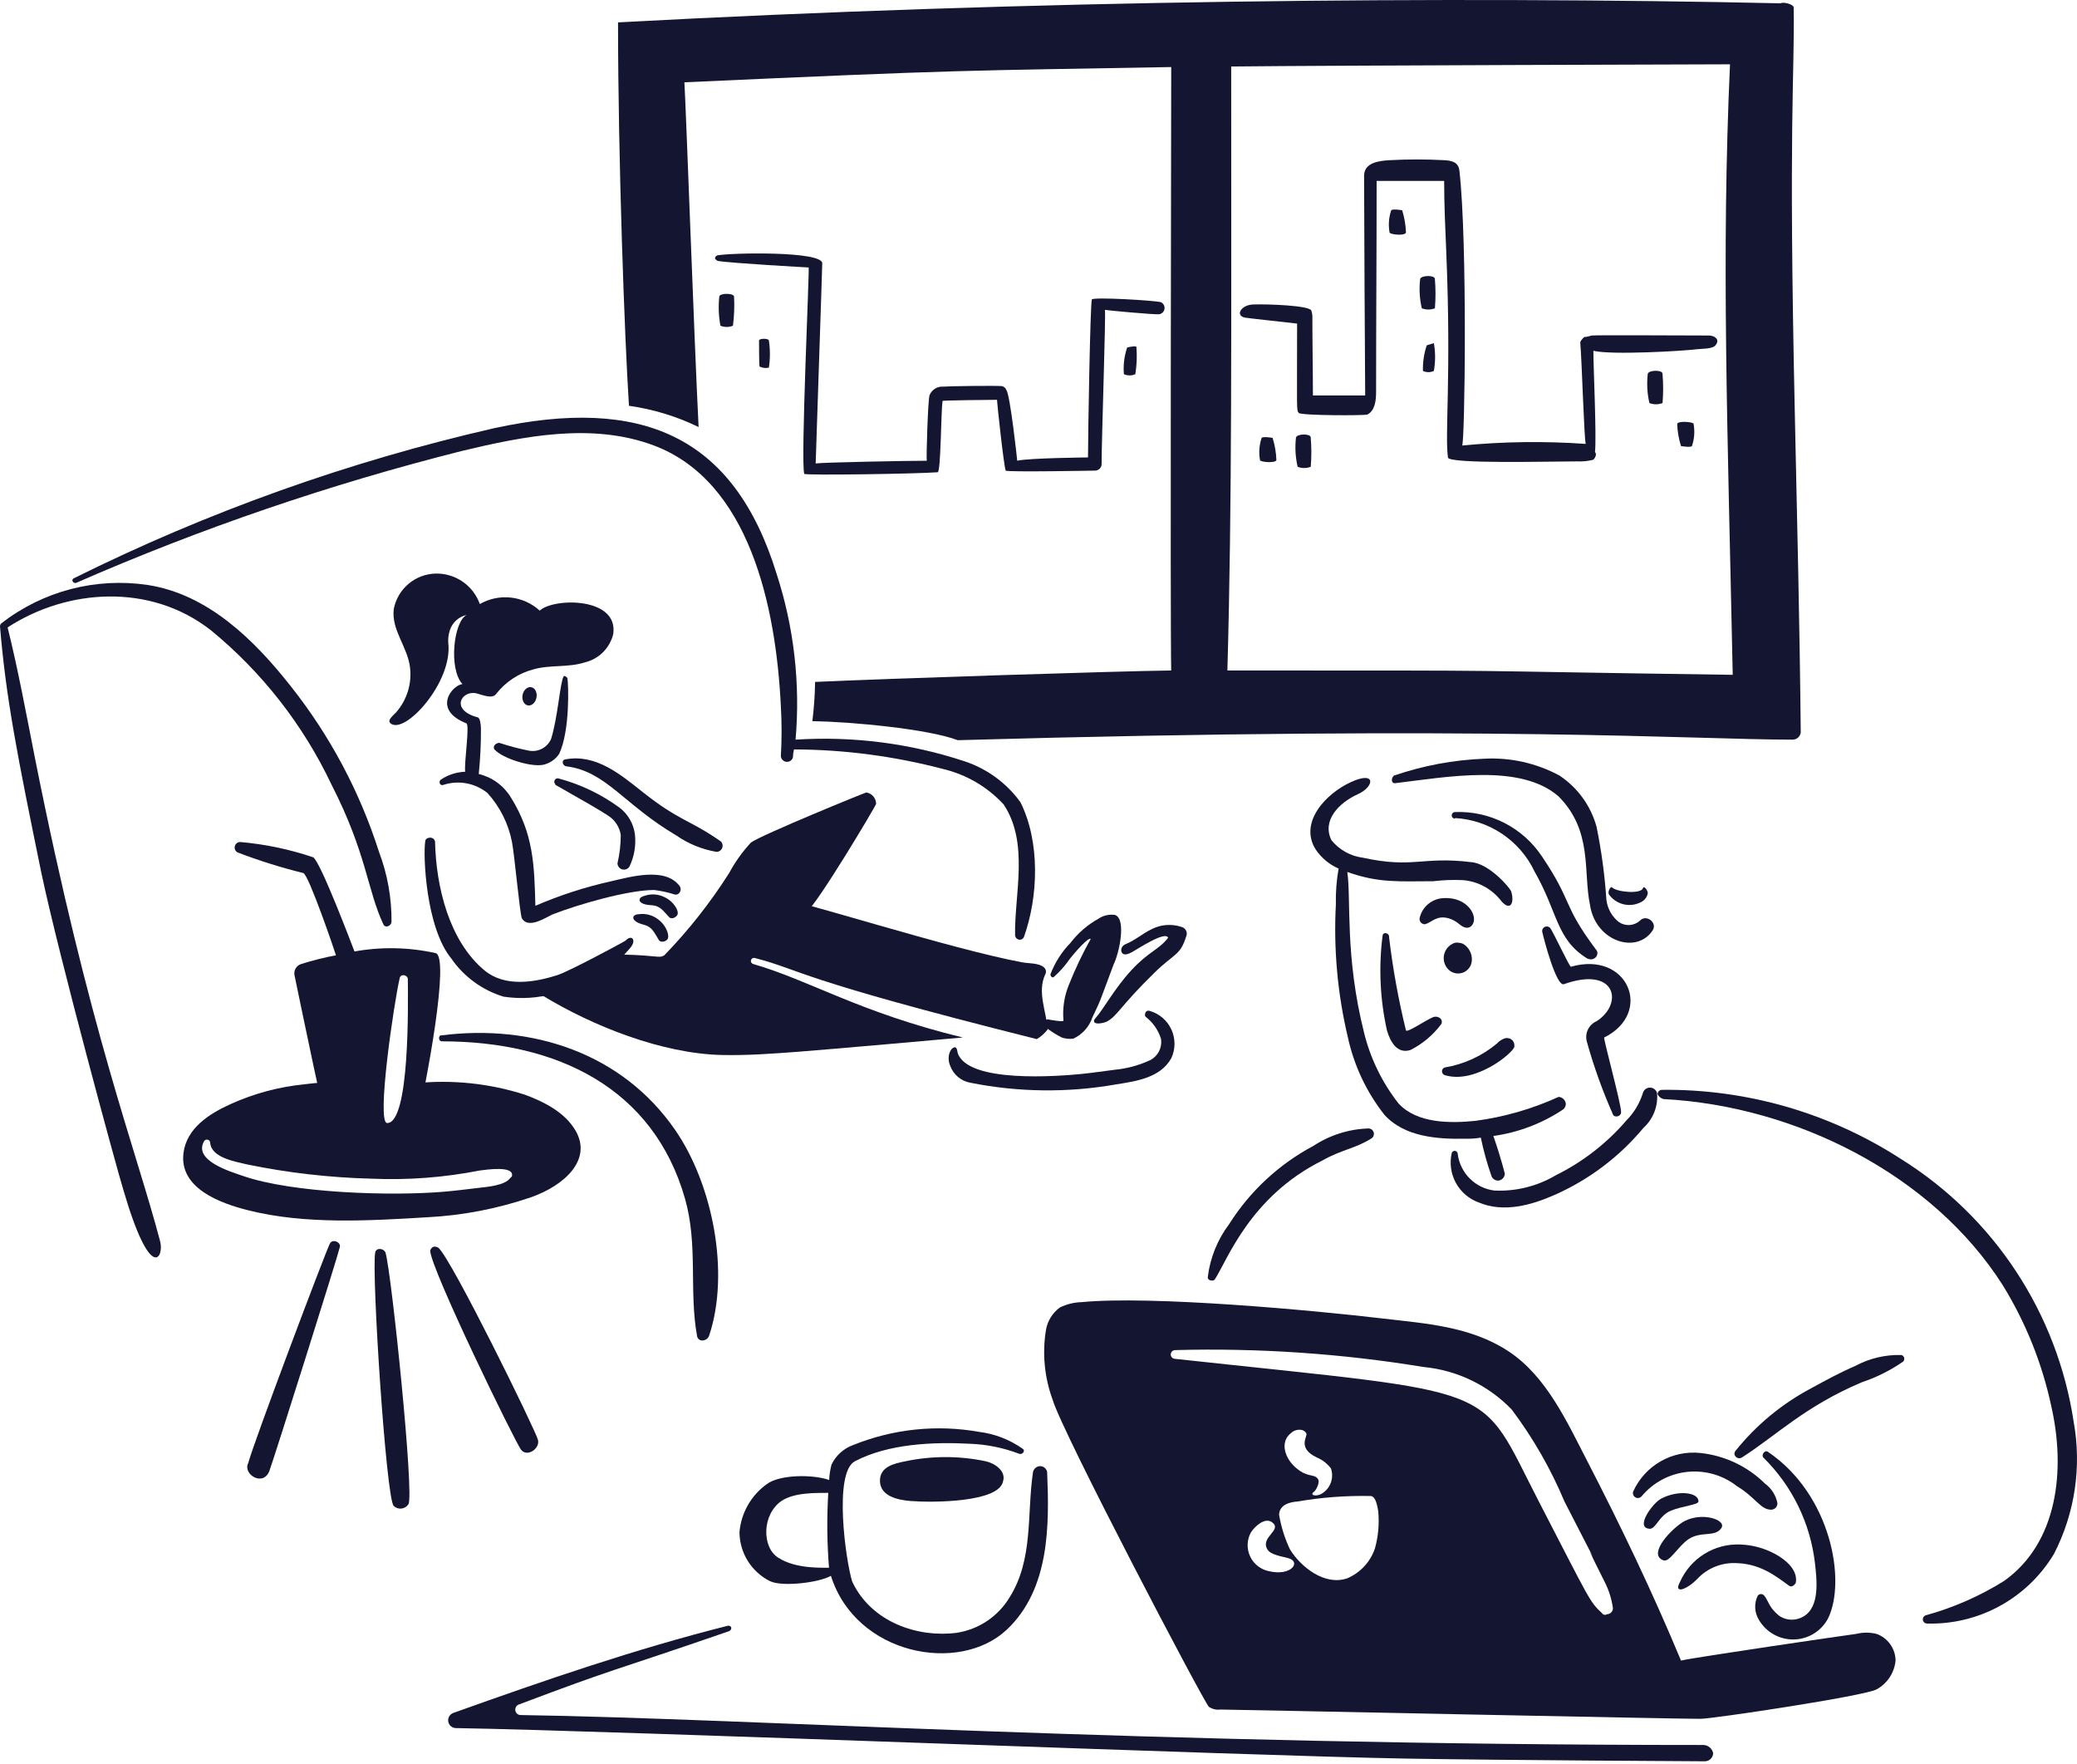
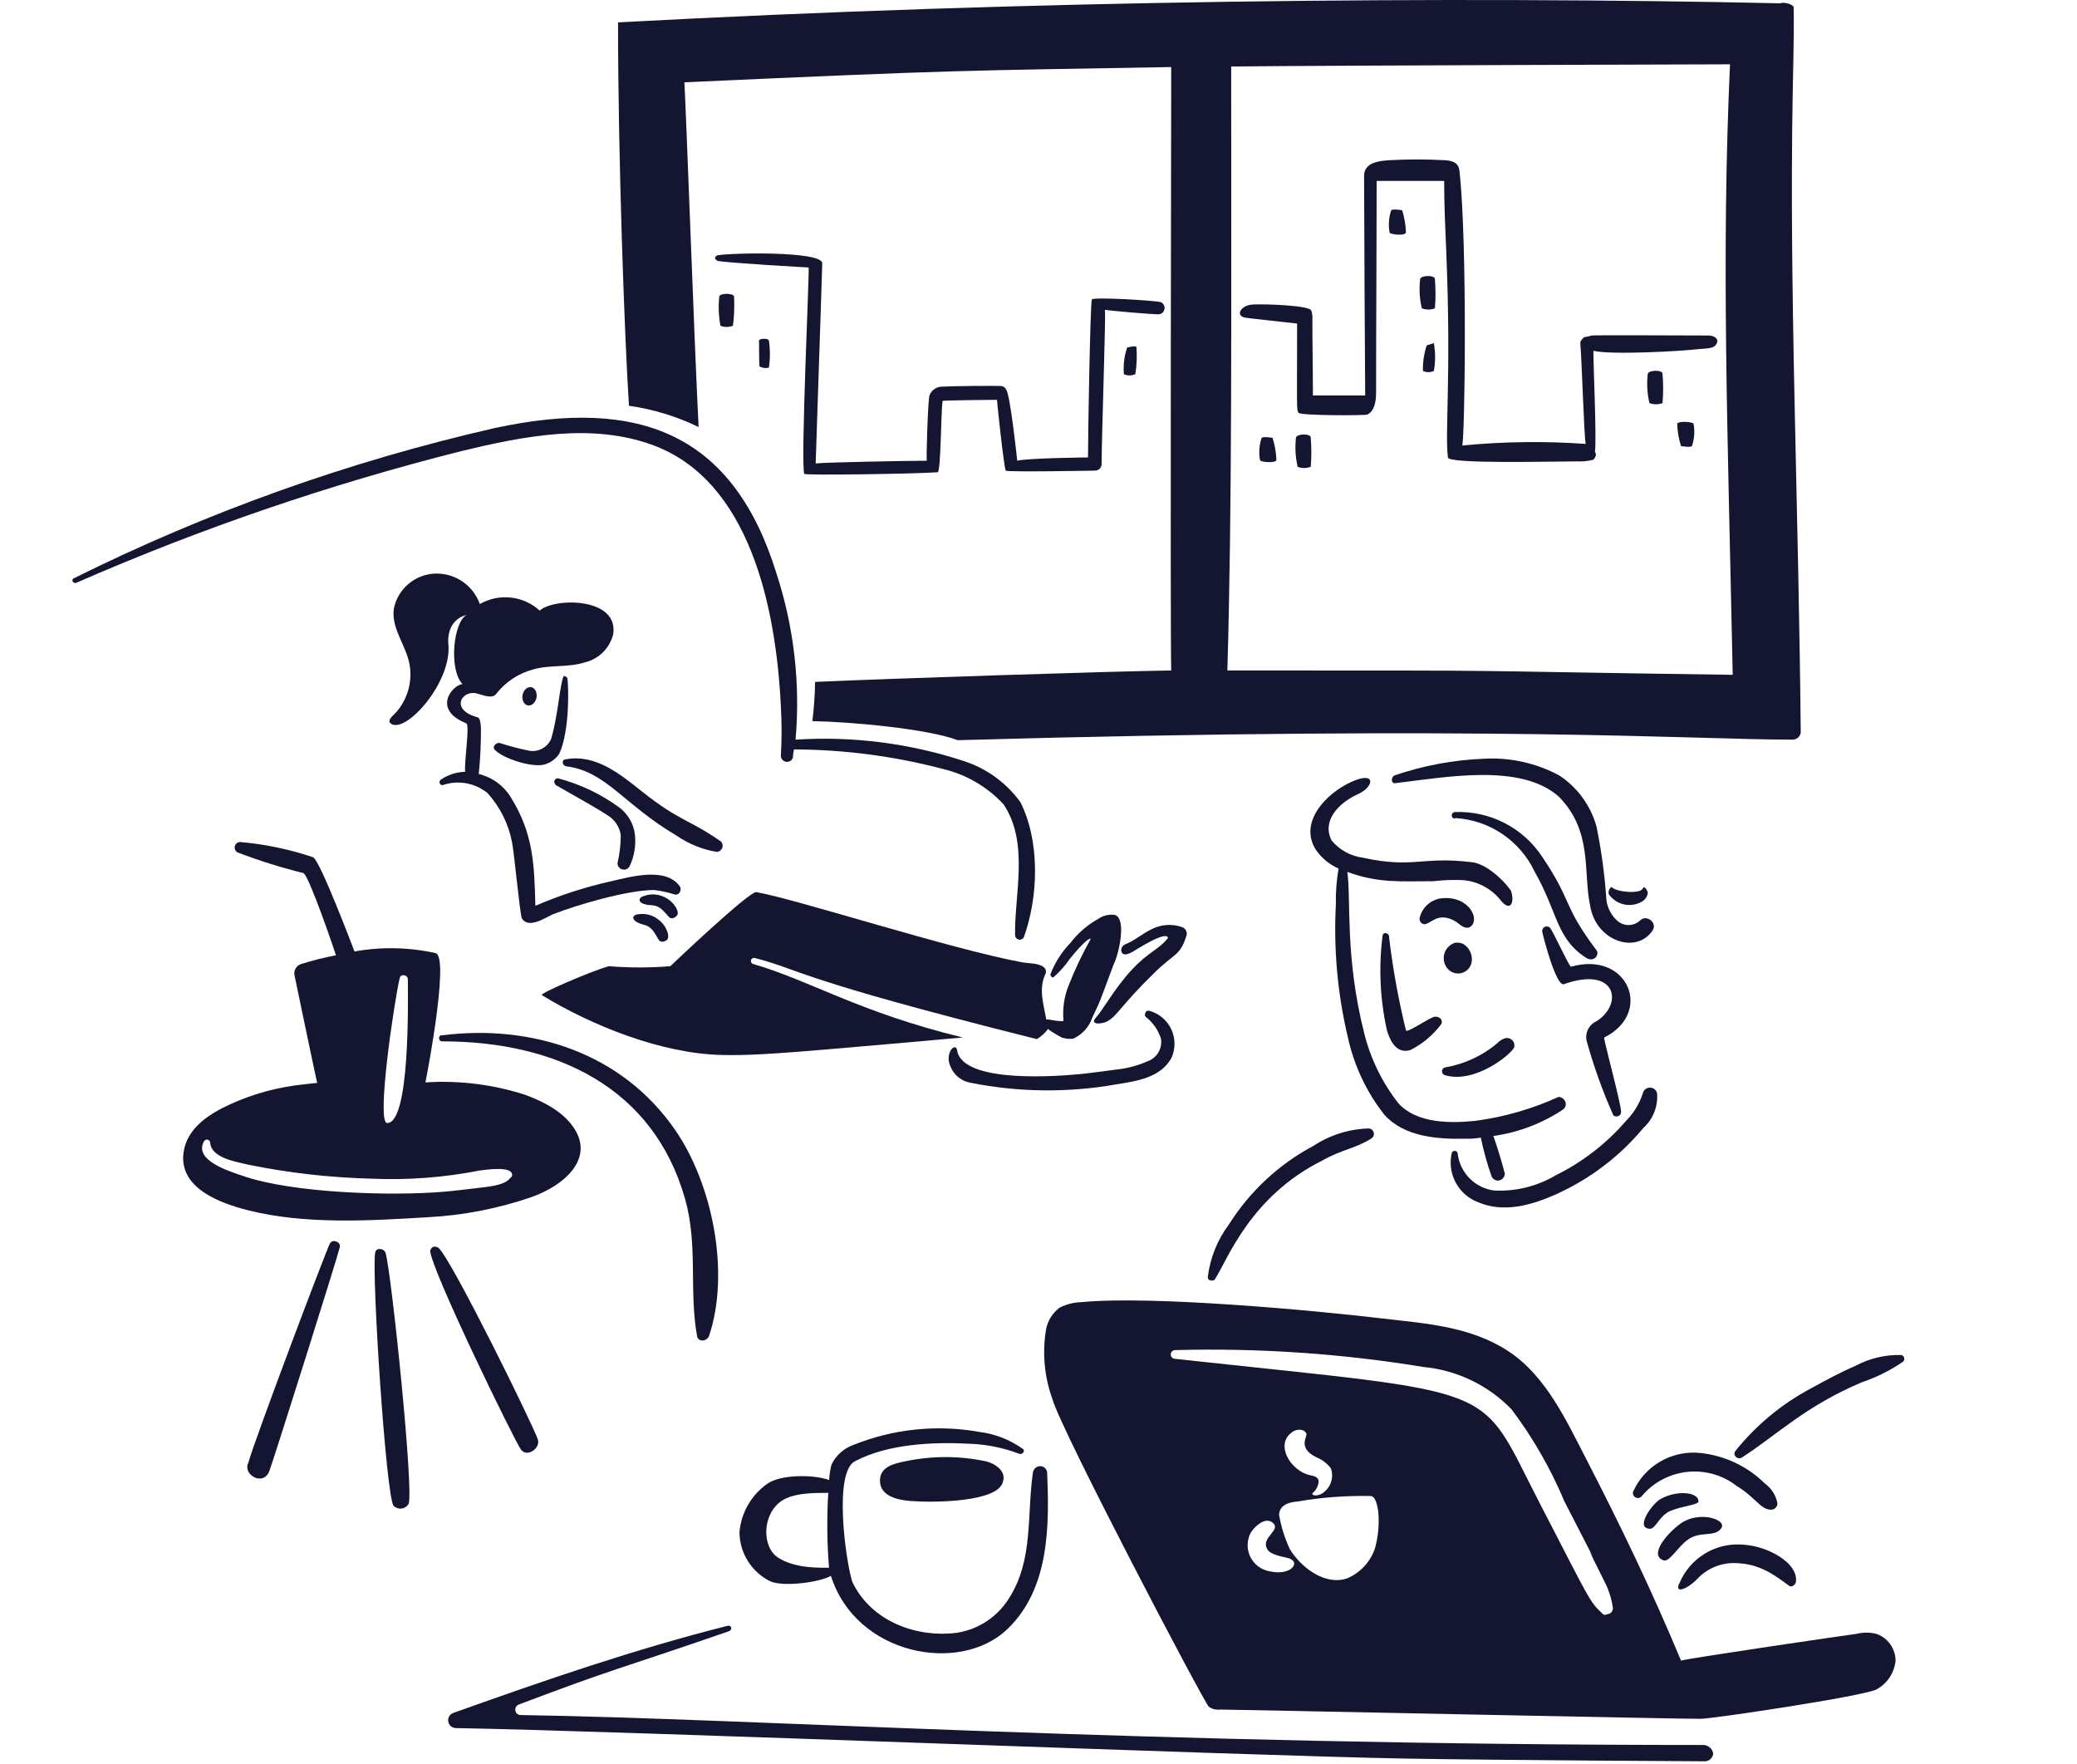
<svg xmlns="http://www.w3.org/2000/svg" width="570" height="484" viewBox="0 0 570 484" fill="none">
  <path d="M287.523 282.473C287.073 277.244 284.682 272.311 286.776 267.528C286.995 267.203 287.086 266.809 287.031 266.421C286.975 266.032 286.778 265.679 286.476 265.428C285.132 264.228 282.291 264.387 280.649 264.084C260.547 260.372 218.661 246.736 207.571 244.803C205.633 244.467 183.958 265.128 183.958 265.128C178.338 265.578 172.692 265.578 167.072 265.128C161.842 266.628 148.091 272.602 148.688 273.049C162.589 281.567 181.693 289.113 198.006 289.488C205.177 289.653 212.198 289.113 219.228 288.588C226.348 288.057 262.434 284.871 264.21 284.688C235.706 277.754 222.348 269.05 206.674 264.513C206.46 264.45 206.279 264.306 206.17 264.111C206.061 263.917 206.033 263.687 206.091 263.472C206.15 263.256 206.291 263.073 206.483 262.96C206.676 262.847 206.905 262.814 207.121 262.869C220.413 266.316 217.353 268.3 284.532 285.135C285.687 284.444 286.702 283.541 287.523 282.473Z" fill="#141531" />
-   <path d="M456.542 301.586C492.847 303.497 530.385 322.367 549.645 352.695C555.938 362.915 560.437 374.136 562.946 385.873C566.921 403.324 564.746 423.379 549.945 433.844C543.264 438.007 536.015 441.178 528.423 443.259C528.181 443.354 527.977 443.528 527.845 443.752C527.713 443.977 527.659 444.239 527.694 444.498C527.729 444.756 527.849 444.995 528.035 445.177C528.222 445.359 528.464 445.473 528.723 445.501C535.727 445.712 542.66 444.05 548.808 440.687C554.955 437.324 560.093 432.382 563.693 426.37C569.439 415.192 571.33 402.429 569.073 390.065C566.84 375.352 561.451 361.296 553.273 348.862C545.096 336.429 534.325 325.912 521.699 318.034C502.174 305.392 479.354 298.789 456.095 299.054C455.777 299.054 455.472 299.18 455.247 299.405C455.021 299.63 454.895 299.935 454.895 300.254C455.051 300.586 455.28 300.878 455.566 301.109C455.851 301.34 456.185 301.503 456.542 301.586Z" fill="#141531" />
  <path d="M398.41 316.378C397.767 319.167 398.173 322.095 399.551 324.604C400.929 327.112 403.182 329.026 405.881 329.979C412.608 332.817 420.232 330.732 426.653 327.879C436.082 323.712 444.419 317.421 451.013 309.498C452.333 308.301 453.358 306.815 454.006 305.155C454.655 303.495 454.909 301.707 454.748 299.933C454.635 299.504 454.382 299.126 454.031 298.856C453.68 298.585 453.249 298.439 452.806 298.439C452.363 298.439 451.932 298.585 451.58 298.856C451.229 299.126 450.977 299.504 450.863 299.933C449.984 302.745 448.447 305.307 446.38 307.407C440.987 313.695 434.379 318.828 426.953 322.499C421.855 325.518 415.984 326.973 410.066 326.684C407.526 326.359 405.164 325.201 403.353 323.39C401.541 321.579 400.381 319.219 400.054 316.678C400.064 316.474 399.999 316.273 399.872 316.113C399.745 315.953 399.564 315.845 399.363 315.808C399.162 315.772 398.955 315.809 398.78 315.914C398.604 316.019 398.473 316.184 398.41 316.378Z" fill="#141531" />
  <path d="M333.402 351.054C336.907 345.596 343.073 328.359 362.842 318.472C368.141 315.445 371.942 315.193 376.44 312.346C376.684 312.165 376.868 311.915 376.967 311.628C377.066 311.341 377.076 311.031 376.995 310.739C376.914 310.446 376.746 310.185 376.514 309.99C376.281 309.794 375.995 309.674 375.693 309.645C370.266 309.788 364.987 311.445 360.451 314.428C350.989 319.463 343.004 326.88 337.288 335.947C334.104 340.182 332.093 345.182 331.458 350.442C331.452 350.562 331.472 350.681 331.515 350.793C331.558 350.905 331.625 351.006 331.709 351.091C331.794 351.175 331.895 351.241 332.007 351.285C332.119 351.328 332.238 351.347 332.358 351.342C332.54 351.409 332.739 351.418 332.927 351.366C333.114 351.315 333.28 351.205 333.402 351.054Z" fill="#141531" />
  <path d="M379.429 256.754C378.321 265.425 378.727 274.223 380.629 282.756C381.529 285.756 383.329 289.272 387.053 288.138C390.41 286.44 393.326 283.984 395.571 280.964C396.171 279.464 394.371 278.564 393.171 279.164C391.07 280.064 386.294 283.365 385.847 282.765C383.785 274.348 382.238 265.814 381.214 257.21C381.373 256.007 379.576 255.557 379.429 256.754Z" fill="#141531" />
  <path d="M396.466 295.012C404.783 297.583 415.146 289.032 415.596 287.241V286.791C415.586 286.279 415.378 285.79 415.016 285.428C414.653 285.066 414.164 284.859 413.652 284.85H413.205C412.277 285.108 411.444 285.629 410.805 286.35C406.692 289.779 401.739 292.048 396.457 292.924C396.242 293.002 396.057 293.145 395.927 293.332C395.796 293.52 395.727 293.743 395.728 293.971C395.729 294.199 395.8 294.422 395.932 294.608C396.064 294.794 396.251 294.935 396.466 295.012Z" fill="#141531" />
  <path d="M427.73 300.989C420.477 304.302 412.771 306.519 404.866 307.566C397.999 308.259 388.874 308.313 383.795 302.783C379.333 297.092 376.125 290.523 374.379 283.505C369.03 262.305 370.836 246.9 369.747 239.267C378.463 242.382 384.074 241.809 393.357 241.809C396.034 241.486 398.734 241.385 401.428 241.509C403.385 241.658 405.293 242.197 407.038 243.096C408.784 243.994 410.331 245.232 411.59 246.738C414.432 250.471 415.707 247.807 414.729 244.638C414.408 243.597 408.602 236.867 403.669 236.567C390.239 234.938 387.83 238.367 374.079 235.367C370.684 234.942 367.581 233.23 365.411 230.584C362.726 225.207 367.328 220.323 372.735 217.88C377.122 215.9 377.788 211.394 370.791 214.58C363.74 217.805 356.419 225.748 361.079 233.111C362.638 235.41 364.813 237.223 367.355 238.343C366.783 241.598 366.533 244.902 366.608 248.206C365.959 260.456 367.07 272.735 369.909 284.67C371.596 292.41 375.02 299.667 379.921 305.891C385.451 312.018 394.56 312.615 402.187 312.465C403.594 312.505 405.001 312.404 406.388 312.165C407.139 315.817 408.142 319.412 409.388 322.925C409.552 323.223 409.789 323.475 410.076 323.658C410.364 323.84 410.693 323.947 411.032 323.969C411.544 323.96 412.033 323.752 412.395 323.39C412.757 323.028 412.964 322.54 412.974 322.028C412.077 318.589 411.031 315.152 409.835 311.715C416.618 310.77 423.103 308.318 428.816 304.541C429.097 304.371 429.328 304.129 429.486 303.84C429.644 303.551 429.724 303.226 429.716 302.897C429.67 302.393 429.444 301.923 429.079 301.572C428.714 301.221 428.235 301.014 427.73 300.989Z" fill="#141531" />
  <path d="M423.217 255.56C423.664 257.66 427.102 270.799 429.193 270.055C443.532 264.954 445.633 275.434 438.162 280.217C437.129 280.669 436.291 281.473 435.797 282.486C435.302 283.499 435.183 284.654 435.461 285.747C437.364 292.587 439.762 299.279 442.635 305.771C442.965 306.762 444.877 306.47 444.877 305.171C445.027 303.371 439.944 284.847 440.244 284.697C453.827 277.943 446.818 260.786 431.129 265.269C430.679 265.269 426.628 256.451 425.449 254.659C425.276 254.457 425.044 254.314 424.786 254.251C424.527 254.187 424.256 254.207 424.009 254.306C423.762 254.406 423.553 254.58 423.411 254.805C423.269 255.03 423.201 255.294 423.217 255.56Z" fill="#141531" />
  <path d="M382.867 214.91C397.368 213.163 417.282 209.449 427.699 218.51C437.204 228.015 434.426 239.423 436.367 248.4C437.897 258.353 449.2 261.968 453.554 255.274C454.91 253.174 451.798 250.828 450.115 252.574C449.34 253.301 448.34 253.741 447.281 253.823C446.221 253.905 445.166 253.623 444.288 253.024C443.339 252.28 442.547 251.356 441.957 250.304C441.367 249.253 440.99 248.095 440.85 246.897C440.401 240.168 439.499 233.477 438.15 226.869C436.569 221.114 432.959 216.126 427.987 212.824C421.67 209.409 414.533 207.806 407.362 208.192C398.911 208.515 390.553 210.076 382.555 212.824C381.67 213.565 381.817 215.036 382.867 214.91Z" fill="#141531" />
  <path d="M441.747 245.694C442.783 247.016 444.266 247.912 445.918 248.215C447.569 248.518 449.275 248.206 450.712 247.339C451.103 247.088 451.438 246.76 451.696 246.374C451.954 245.989 452.13 245.554 452.212 245.097C452.212 244.35 451.177 242.859 450.865 243.753C450.289 245.403 443.544 244.797 442.347 243.453C442.041 243.15 440.886 244.836 441.747 245.694Z" fill="#141531" />
  <path d="M391.085 253.615C393.012 253.066 394.215 251.089 397.512 251.971C398.617 252.3 399.64 252.861 400.513 253.615C401.413 254.362 402.754 255.115 403.813 254.062C406.018 251.857 402.961 246.111 396.342 246.441C394.782 246.463 393.275 247.004 392.057 247.978C390.839 248.952 389.98 250.304 389.615 251.821C389.56 252.04 389.557 252.268 389.606 252.488C389.655 252.708 389.755 252.914 389.898 253.088C390.041 253.263 390.223 253.401 390.429 253.493C390.635 253.584 390.86 253.626 391.085 253.615Z" fill="#141531" />
  <path d="M399.306 258.695C398.615 258.912 397.988 259.294 397.48 259.809C396.971 260.324 396.597 260.956 396.389 261.649C396.182 262.343 396.148 263.076 396.29 263.786C396.433 264.496 396.747 265.16 397.206 265.719C397.69 266.32 398.346 266.758 399.086 266.976C399.827 267.193 400.616 267.178 401.348 266.935C402.08 266.691 402.719 266.229 403.181 265.611C403.644 264.993 403.906 264.249 403.933 263.478C403.975 262.584 403.774 261.695 403.351 260.906C402.929 260.116 402.3 259.456 401.532 258.995C400.831 258.697 400.062 258.594 399.306 258.695Z" fill="#141531" />
  <path d="M514.975 448.339C513.159 447.892 511.262 447.892 509.446 448.339C507.045 448.639 465.061 454.766 461.325 455.663C453.554 436.982 444.823 418.776 435.621 400.965C430.061 390.221 424.411 377.652 413.952 370.778C403.492 363.904 391.086 363.175 379.579 361.813C360.397 359.539 315.928 355.452 296.789 357.312C294.71 357.368 292.668 357.88 290.809 358.812C288.858 360.267 287.525 362.401 287.073 364.792C285.99 371.265 286.61 377.909 288.874 384.07C291.415 392.888 330.579 467.46 331.764 468.354C332.682 468.983 333.8 469.249 334.903 469.101C338.338 469.101 466.261 471.802 466.711 471.643C470.011 471.643 511.495 465.429 514.981 463.575C516.435 462.784 517.672 461.648 518.584 460.266C519.496 458.885 520.055 457.301 520.211 455.654C520.191 454.045 519.678 452.482 518.742 451.174C517.806 449.866 516.491 448.877 514.975 448.339ZM353.577 427.567C357.178 428.581 354.349 432.548 348.345 431.152C347.217 430.944 346.154 430.472 345.243 429.775C344.332 429.078 343.599 428.175 343.104 427.141C342.609 426.106 342.365 424.969 342.393 423.822C342.421 422.676 342.72 421.552 343.265 420.543C344.417 418.722 347.184 416.309 349.092 417.704C352.023 419.844 345.911 421.719 347.748 425.025C348.495 426.67 351.942 427.093 353.577 427.567ZM378.235 414.716C378.557 418.129 378.252 421.572 377.335 424.875C376.718 426.707 375.72 428.387 374.406 429.804C373.093 431.221 371.493 432.343 369.714 433.097C363.587 435.197 357.064 430.075 354.021 425.175C352.58 422.143 351.57 418.923 351.021 415.61C351.171 412.91 353.859 412.175 356.101 412.01C362.714 410.872 369.42 410.37 376.128 410.509C377.188 410.53 377.833 412.016 378.235 414.716ZM358.507 393.344C358.957 394.091 355.861 397.29 361.348 399.921C362.892 400.556 364.239 401.592 365.249 402.921C365.685 404.17 365.685 405.529 365.249 406.778C364.813 408.026 363.967 409.09 362.849 409.795C361.204 410.843 359.248 410.242 360.607 409.345C361.054 409.045 362.408 406.807 361.652 405.76C360.451 404.332 359.017 405.529 355.825 402.921C352.632 400.314 351.078 395.72 354.325 393.206C355.372 392.147 357.76 391.847 358.507 393.344ZM439.656 442.662C436.203 439.454 436.467 439.4 422.47 412.325C405.241 378.993 413.745 382.789 322.493 372.869C322.175 372.869 321.87 372.743 321.645 372.518C321.419 372.293 321.293 371.988 321.293 371.669C321.293 371.351 321.419 371.046 321.645 370.821C321.87 370.595 322.175 370.469 322.493 370.469C345.304 369.853 368.121 371.405 390.639 375.102C399.842 375.969 408.431 380.104 414.849 386.758C420.706 394.545 425.575 403.028 429.344 412.013C445.375 443.133 429.911 413.213 440.403 434.129C441.544 436.379 442.301 438.803 442.645 441.303C442.641 441.738 442.466 442.154 442.159 442.461C441.851 442.769 441.435 442.943 441 442.947C440.895 443.021 440.775 443.072 440.649 443.097C440.523 443.123 440.392 443.122 440.267 443.095C440.141 443.069 440.021 443.016 439.916 442.942C439.811 442.867 439.723 442.772 439.656 442.662Z" fill="#141531" />
  <path d="M461.025 434.141C459.225 437.427 462.78 436.346 465.808 433.241C467.091 431.871 468.641 430.779 470.364 430.033C472.086 429.288 473.943 428.904 475.82 428.905C482.994 428.905 487.222 432.419 491.065 435.182C491.665 435.62 492.706 434.882 492.866 434.135C493.316 430.7 490.03 428.002 487.336 426.514C484.357 424.859 481.029 423.933 477.623 423.814C474.137 423.657 470.686 424.561 467.723 426.404C464.76 428.247 462.425 430.945 461.025 434.141Z" fill="#141531" />
  <path d="M456.542 428.164C458.198 428.731 460.557 424.248 463.416 422.337C466.827 420.057 470.617 421.899 472.384 419.337C474.04 416.954 466.353 414.479 461.325 417.99C457.556 420.639 452.383 426.742 456.542 428.164Z" fill="#141531" />
  <path d="M458.484 414.566C461.634 413.246 466.108 412.922 466.108 412.025C466.255 409.484 460.443 408.764 455.795 411.278C453.56 412.478 448.624 419.181 452.657 419.496C454.451 419.637 455.207 415.938 458.484 414.566Z" fill="#141531" />
  <path d="M450.566 410.531C453.719 406.771 458.213 404.387 463.094 403.883C467.976 403.379 472.862 404.795 476.717 407.831C481.668 410.801 483.177 414.257 485.982 414.257C486.222 414.268 486.46 414.228 486.683 414.141C486.906 414.054 487.109 413.922 487.278 413.753C487.447 413.584 487.58 413.381 487.666 413.158C487.753 412.935 487.793 412.696 487.783 412.457C487.358 410.294 486.129 408.372 484.344 407.077C479.58 402.377 473.365 399.427 466.711 398.709C462.897 398.291 459.049 399.092 455.719 400.999C452.39 402.905 449.75 405.818 448.18 409.319C448.093 409.623 448.114 409.949 448.24 410.239C448.366 410.53 448.59 410.767 448.872 410.911C449.154 411.054 449.478 411.095 449.787 411.025C450.096 410.956 450.372 410.781 450.566 410.531Z" fill="#141531" />
-   <path d="M484.041 400.068C491.856 407.813 496.809 417.983 498.086 428.911C498.587 433.391 499.517 440.913 494.948 443.556C493.978 444.14 492.867 444.449 491.736 444.449C490.604 444.449 489.493 444.14 488.524 443.556C487.607 442.881 486.798 442.072 486.123 441.156C485.376 440.112 484.923 438.755 484.179 437.87C484.075 437.729 483.939 437.615 483.783 437.536C483.627 437.457 483.454 437.416 483.279 437.416C483.104 437.416 482.931 437.457 482.775 437.536C482.619 437.615 482.483 437.729 482.379 437.87C481.873 438.903 481.635 440.047 481.687 441.196C481.74 442.345 482.081 443.462 482.679 444.444C483.647 446.121 485.045 447.508 486.729 448.463C488.413 449.418 490.322 449.905 492.257 449.874C494.193 449.844 496.085 449.296 497.738 448.289C499.391 447.281 500.745 445.85 501.659 444.144C506.76 433.808 502.497 410.101 485.22 398.412C484.338 397.689 483.144 399.321 484.041 400.068Z" fill="#141531" />
  <path d="M478.061 399.922C487.515 393.882 495.295 385.916 510.94 379.297C514.975 377.952 518.799 376.04 522.296 373.617C522.423 373.483 522.514 373.319 522.561 373.14C522.608 372.962 522.61 372.774 522.565 372.595C522.521 372.415 522.432 372.25 522.307 372.114C522.181 371.978 522.024 371.876 521.849 371.817C517.425 371.688 513.044 372.722 509.145 374.817C504.963 376.618 500.975 378.79 497.042 380.944C489.019 385.198 481.95 391.046 476.27 398.131C475.352 399.307 476.873 400.69 478.061 399.922Z" fill="#141531" />
  <path d="M155.415 210.278C166.316 211.64 171.08 220.677 185.602 229.255C188.915 231.547 192.69 233.083 196.662 233.756C196.987 233.748 197.304 233.646 197.573 233.463C197.842 233.28 198.052 233.023 198.179 232.723C198.306 232.423 198.343 232.093 198.287 231.772C198.231 231.451 198.083 231.154 197.862 230.915C188.942 224.71 186.616 225.445 176.343 217.317C170.342 212.567 163.639 206.854 155.271 208.349C153.915 208.484 154.365 210.146 155.415 210.278Z" fill="#141531" />
  <path d="M176.785 245.848C174.852 246.34 174.843 248.2 178.729 248.389C181.27 248.512 182.029 250.033 183.659 251.689C184.259 252.289 185.303 251.836 185.759 251.239C186.659 250.339 185.006 247.366 182.32 246.16C181.467 245.737 180.536 245.491 179.585 245.437C178.633 245.384 177.681 245.523 176.785 245.848Z" fill="#141531" />
  <path d="M175.269 250.861C173.279 250.951 172.892 252.772 176.658 253.741C179.124 254.377 179.547 256.016 180.825 257.957C181.287 258.665 182.404 258.437 182.965 257.957C184.024 257.261 183.01 254.011 180.624 252.286C179.874 251.699 179.013 251.271 178.092 251.026C177.172 250.781 176.211 250.725 175.269 250.861Z" fill="#141531" />
  <path d="M324.284 254.362C322.944 253.906 321.526 253.724 320.114 253.827C318.702 253.93 317.325 254.316 316.066 254.962C313.525 256.162 311.433 258.101 308.742 259.148C308.45 259.282 308.199 259.492 308.015 259.755C307.832 260.019 307.722 260.327 307.698 260.648C307.698 261.548 308.298 262.583 310.698 261.248C312.039 260.498 319.963 255.271 320.56 257.348C318.007 260.63 315.28 261.071 310.548 266.166C305.87 271.203 302.714 277.12 300.686 279.317C300.536 279.617 300.236 279.764 300.236 280.064C300.089 281.408 303.08 280.664 303.674 280.364C306.714 278.773 307.227 276.274 316.975 266.763C322.187 261.677 323.909 262.199 325.493 257.05C325.621 256.798 325.69 256.521 325.696 256.238C325.703 255.956 325.646 255.676 325.53 255.418C325.414 255.16 325.242 254.932 325.026 254.749C324.811 254.566 324.557 254.434 324.284 254.362Z" fill="#141531" />
  <path d="M305.604 264.675C307.104 261.674 309.18 252.295 306.054 251.074C304.432 250.814 302.773 251.189 301.421 252.121C298.458 253.768 295.864 256.005 293.8 258.695C291.382 261.175 289.5 264.125 288.27 267.363C288.27 267.813 288.718 268.41 289.171 268.11C290.87 266.61 292.376 264.903 293.653 263.03C295.183 261.116 298.733 257.054 299.33 257.651C297.06 261.697 295.064 265.891 293.353 270.204C292.067 273.323 291.553 276.706 291.853 280.067C291.853 280.514 287.817 279.767 287.817 279.767C287.046 279.467 285.651 280.442 287.517 282.308C288.752 283.21 290.056 284.013 291.418 284.708C292.429 285.039 293.501 285.141 294.556 285.008C295.779 284.443 296.873 283.635 297.772 282.633C298.671 281.63 299.357 280.455 299.786 279.179C300.527 277.531 301.322 276.058 302.027 274.246C303.291 270.978 304.41 267.813 305.604 264.675Z" fill="#141531" />
  <path d="M152.414 215.357C161.539 220.572 163.495 221.634 166.759 223.725C167.716 224.306 168.534 225.088 169.156 226.018C169.778 226.948 170.189 228.003 170.36 229.108C170.355 231.724 170.053 234.331 169.46 236.879C169.465 237.263 169.595 237.635 169.831 237.939C170.066 238.243 170.394 238.462 170.764 238.564C171.135 238.665 171.528 238.644 171.886 238.502C172.243 238.361 172.545 238.107 172.745 237.779C174.063 235.04 174.583 231.985 174.245 228.964C174.064 227.526 173.6 226.138 172.879 224.881C172.158 223.624 171.194 222.522 170.045 221.64C164.971 217.917 159.243 215.18 153.158 213.572H153.014C152.829 213.582 152.65 213.647 152.501 213.758C152.352 213.868 152.238 214.02 152.174 214.195C152.11 214.37 152.099 214.559 152.142 214.74C152.184 214.921 152.279 215.086 152.414 215.213V215.357Z" fill="#141531" />
  <path d="M121.343 285.746C152.847 285.746 179.343 298.534 187.994 328.934C191.618 341.668 189.047 354.162 191.294 366.592C191.615 368.393 193.994 368.093 194.58 366.592C200.409 349.259 195.567 324.989 185.314 310.104C170.759 288.969 146.057 280.952 121.205 284.102C120.31 283.952 120.145 285.746 121.343 285.746Z" fill="#141531" />
-   <path d="M104.006 233.74C98.747 217.26 90.548 201.868 79.805 188.308C69.793 175.608 57.092 163.054 40.5 160.512C33.454 159.466 26.27 159.857 19.38 161.662C12.489 163.467 6.036 166.648 0.408 171.014C0.28 171.113 0.177 171.241 0.106 171.386C0.035 171.532 -0.001 171.692 2.77388e-05 171.854C1.617 191.519 4.801 207.559 11.357 239.552C16.289 262.865 31.981 320.401 33.773 326.228C41.397 352.533 45.132 344.909 43.935 340.576C37.307 315.373 24.516 283.115 9.565 207.871C7.213 195.968 5.005 183.922 2.091 172.166C18.314 161.59 41.118 159.864 57.836 172.91C71.9 184.427 83.23 198.926 91.005 215.357C100.607 234.104 100.796 244.257 105.2 253.615C105.77 254.815 107.301 254.062 107.445 253.015C107.506 246.432 106.34 239.896 104.006 233.74Z" fill="#141531" />
  <path d="M467.601 478.826C314.059 478.826 206.008 471.544 142.711 470.608C142.391 470.566 142.092 470.42 141.861 470.194C141.63 469.969 141.478 469.674 141.427 469.354C141.377 469.035 141.431 468.708 141.582 468.422C141.733 468.136 141.972 467.906 142.264 467.767C169.796 457.368 166.567 459.165 200.097 447.592C201.075 447.103 200.736 446.092 199.947 446.092H199.8C174.245 452.519 149.333 461.121 124.49 470.002C124.005 470.155 123.59 470.474 123.319 470.905C123.048 471.335 122.939 471.847 123.011 472.35C123.084 472.853 123.332 473.314 123.713 473.651C124.094 473.987 124.582 474.178 125.09 474.188C169.796 474.935 343.574 481.839 385.717 482.556C413.066 483.024 467.91 483.303 467.91 483.303C468.501 483.289 469.063 483.049 469.48 482.631C469.897 482.214 470.138 481.652 470.152 481.062C470.023 480.465 469.705 479.925 469.246 479.522C468.787 479.12 468.21 478.876 467.601 478.826Z" fill="#141531" />
  <path d="M186.529 243.168C182.629 237.789 172.929 240.63 167.699 241.824C160.579 243.409 153.625 245.66 146.927 248.548C146.627 237.306 146.426 228.817 140.2 218.811C139.228 217.211 137.948 215.819 136.435 214.716C134.922 213.613 133.206 212.821 131.385 212.384C131.808 208.263 132.008 204.123 131.985 199.981C131.985 199.233 131.835 196.98 131.085 196.842C123.314 194.742 126.773 189.275 130.785 190.268C132.438 190.676 135.081 191.885 136.165 190.415C138.726 187.124 142.296 184.762 146.327 183.691C150.96 182.347 155.889 183.244 160.522 181.75C162.407 181.294 164.129 180.328 165.5 178.957C166.871 177.586 167.837 175.864 168.293 173.979C169.793 163.817 152.004 163.967 148.118 167.552C145.921 165.551 143.146 164.298 140.192 163.975C137.238 163.651 134.257 164.273 131.679 165.752C130.804 163.287 129.182 161.157 127.04 159.657C124.897 158.157 122.341 157.363 119.725 157.384C116.961 157.412 114.291 158.395 112.168 160.164C110.044 161.934 108.596 164.382 108.069 167.096C107.322 172.926 111.969 177.558 112.551 183.385C112.776 185.528 112.56 187.693 111.918 189.749C111.276 191.805 110.22 193.708 108.816 195.342C108.069 196.242 106.116 197.583 107.172 198.48C111.072 201.781 124.358 187.124 123.014 176.364C122.94 175.2 123.092 174.032 123.461 172.926C123.8 171.88 124.408 170.942 125.224 170.206C126.041 169.469 127.036 168.961 128.112 168.731C124.511 170.375 123.032 183.526 126.911 187.712C124.07 188.012 118.54 194.736 127.956 198.471C129.003 198.771 127.355 209.081 127.655 211.772C125.311 211.852 123.035 212.579 121.079 213.872C120.274 214.274 120.595 215.733 121.679 215.373C123.723 214.704 125.903 214.559 128.018 214.951C130.133 215.342 132.116 216.258 133.785 217.614C137.215 221.398 139.541 226.05 140.509 231.065C141.175 234.365 142.61 250.342 143.21 251.987C145.01 254.987 149.633 251.837 151.578 250.939C158.416 248.263 172.215 244.216 179.524 244.216C181.4 244.445 183.251 244.847 185.053 245.416C186.34 245.851 187.277 244.201 186.529 243.168Z" fill="#141531" />
  <path d="M154.668 185.62C153.651 187.576 153.126 196.662 151.229 202.803C150.707 203.971 149.796 204.922 148.652 205.494C147.507 206.067 146.2 206.225 144.952 205.942C142.272 205.401 139.627 204.699 137.031 203.842C136.131 203.842 135.09 204.742 135.687 205.642C137.929 208.183 146.609 210.899 149.735 209.677C151.266 209.181 152.583 208.179 153.471 206.836C156.471 200.412 156.012 187.708 155.712 186.064C155.415 185.62 154.815 185.323 154.668 185.62Z" fill="#141531" />
  <path d="M248.518 400.966C245.383 401.584 241.344 402.466 241.494 406.495C241.644 410.525 246.274 411.596 249.862 411.875C255.884 412.349 274.106 412.307 275.267 406.495C276.167 403.657 273.035 401.533 270.487 400.966C263.243 399.449 255.763 399.449 248.518 400.966Z" fill="#141531" />
  <path d="M287.373 403.954C287.301 403.492 287.065 403.071 286.707 402.769C286.35 402.467 285.896 402.304 285.429 402.31C284.967 402.326 284.525 402.497 284.173 402.795C283.82 403.093 283.579 403.502 283.487 403.954C281.774 415.581 283.637 427.867 277.061 438.327C275.504 440.91 273.399 443.119 270.894 444.798C268.39 446.477 265.546 447.584 262.566 448.042C251.938 449.44 239.144 445.195 233.873 433.994C232.072 428.197 228.706 404.065 234.62 400.966C243.792 396.165 256.058 395.613 266.451 396.183C270.95 396.379 275.39 397.29 279.602 398.883C280.502 399.33 281.543 398.136 280.649 397.539C277.107 395.032 272.999 393.44 268.692 392.907C257.075 390.846 245.112 392.094 234.17 396.507C231.546 397.443 229.398 399.376 228.193 401.887C227.832 403.27 227.615 404.687 227.548 406.114C223.134 404.536 213.932 404.572 210.409 407.267C208.29 408.79 206.524 410.754 205.235 413.024C203.945 415.294 203.162 417.816 202.938 420.417C202.953 423.214 203.743 425.952 205.22 428.326C206.698 430.701 208.804 432.619 211.307 433.868C214.709 435.515 224.877 434.258 228.031 432.41C234.902 454.133 263.232 459.48 276.313 447.169C288.165 435.989 287.97 418.302 287.373 403.954ZM213.548 427.417C209.065 424.579 209.065 415.611 214.448 411.875C218.025 409.475 223.98 409.682 227.308 409.64C226.892 416.488 226.96 423.357 227.512 430.196C225.487 430.148 218.379 430.55 213.548 427.417Z" fill="#141531" />
  <path d="M90.555 341.189C89.31 343.553 69.483 396.183 68.139 401.416C66.495 404.554 72.324 408.14 73.969 403.516C75.613 398.893 92.649 344.933 93.246 342.245C93.693 340.892 91.275 339.83 90.555 341.189Z" fill="#141531" />
  <path d="M105.8 343.73C105.35 342.53 103.229 342.23 102.959 343.73C101.948 349.389 105.959 411.128 108.042 413.22C108.319 413.492 108.654 413.698 109.021 413.825C109.388 413.952 109.779 413.995 110.165 413.953C110.552 413.91 110.923 413.782 111.254 413.578C111.585 413.374 111.866 413.099 112.077 412.773C113.766 410.567 107.445 349.26 105.8 343.73Z" fill="#141531" />
  <path d="M118.054 343.132C118.054 347.915 141.367 395.735 143.011 397.827C144.656 399.918 148.226 397.527 147.644 395.126C147.044 392.588 123.881 345.361 120.295 342.373C120.022 342.206 119.714 342.104 119.395 342.073C117.799 342.085 118.054 344.191 118.054 343.132Z" fill="#141531" />
  <path d="M261.969 287.391C260.769 287.538 259.724 290.091 260.769 292.47C261.205 293.658 261.946 294.711 262.916 295.524C263.886 296.336 265.052 296.881 266.298 297.103C279.504 299.743 293.086 299.894 306.348 297.55C311.88 296.671 318.43 295.75 321.443 290.379C322.02 289.145 322.321 287.8 322.325 286.438C322.33 285.076 322.038 283.729 321.469 282.492C320.9 281.254 320.068 280.155 319.031 279.272C317.995 278.388 316.778 277.741 315.466 277.375C314.266 277.075 313.966 278.575 314.419 279.019C316.388 280.542 317.848 282.628 318.604 284.999C318.816 286.26 318.59 287.554 317.965 288.669C317.34 289.783 316.352 290.65 315.166 291.126C312.276 292.41 309.198 293.221 306.051 293.526C302.903 293.899 299.774 294.412 296.485 294.727C290.356 295.306 265.851 297.268 262.86 289.047C262.716 288.735 262.716 287.241 261.969 287.391Z" fill="#141531" />
  <path d="M157.956 310.254C155.037 305.216 149.288 302.33 144.055 300.392C134.32 297.264 124.039 296.195 113.868 297.253C114.318 298.153 108.939 311.748 107.892 311.301C106.991 310.851 93.097 296.953 93.097 296.803C89.849 296.888 86.607 297.137 83.384 297.55C76.462 298.252 69.699 300.068 63.356 302.93C57.509 305.573 51.229 309.504 50.356 316.381C49.126 326.09 60.506 330.183 67.989 332.073C83.66 336.049 101.294 334.983 117.307 334.014C127.033 333.516 136.641 331.656 145.85 328.488C154.815 325.304 162.616 318.289 157.956 310.254ZM140.023 323.255C138.523 325.355 133.452 325.697 131.355 325.955C128.222 326.327 125.081 326.729 121.939 326.999C107.537 328.248 80.309 327.428 66.645 322.667C63.344 321.515 52.897 318.481 56.035 313.101C56.141 312.946 56.292 312.827 56.469 312.761C56.645 312.696 56.837 312.688 57.019 312.737C57.2 312.787 57.361 312.892 57.48 313.038C57.599 313.184 57.668 313.364 57.68 313.552C57.98 317.734 64.707 318.763 67.842 319.528C79.062 321.834 90.464 323.139 101.915 323.429C111.881 323.867 121.864 323.114 131.652 321.188C133.152 321.02 141.367 319.687 140.47 322.832L140.023 323.255Z" fill="#141531" />
  <path d="M399.306 224.475C403.923 224.732 408.386 226.228 412.225 228.805C416.064 231.382 419.139 234.945 421.125 239.12C427.633 250.522 427.033 257.744 435.62 263.031C437.721 263.931 438.921 261.816 438.162 260.789C428.623 248.113 431.774 247.786 423.217 235.085C420.623 231.157 417.059 227.965 412.871 225.818C408.682 223.672 404.01 222.643 399.306 222.831C399.068 222.831 398.839 222.926 398.67 223.095C398.501 223.264 398.406 223.493 398.406 223.731C398.406 223.97 398.501 224.199 398.67 224.368C398.839 224.537 399.068 224.632 399.306 224.632V224.475Z" fill="#141531" />
  <path d="M196.959 71.593C200.259 72.193 221.619 73.393 221.916 73.393C222.213 73.393 219.675 126.893 220.716 130.032C221.016 130.482 251.5 130.032 257.321 129.585C258.221 129.585 258.221 113.146 258.665 110.007C258.665 109.857 272.413 109.707 273.61 109.707C273.61 110.454 275.533 128.4 276.01 129.135C276.31 129.591 300.521 129.135 300.521 129.135C300.998 129.135 301.456 128.945 301.794 128.608C302.131 128.27 302.321 127.812 302.321 127.335C302.321 119.861 303.521 86.229 303.221 85.029C303.968 85.179 316.672 86.361 318.166 86.229C318.528 86.161 318.86 85.981 319.114 85.713C319.368 85.446 319.531 85.106 319.581 84.741C319.631 84.376 319.565 84.004 319.391 83.679C319.218 83.353 318.947 83.091 318.616 82.928C317.116 82.457 299.936 81.428 299.636 82.181C299.188 83.982 298.588 118.786 298.588 125.519C298.588 125.519 282.449 125.669 279.161 126.419C279.161 126.269 277.22 108.186 276.16 106.992C276.061 106.733 275.899 106.502 275.69 106.32C275.481 106.137 275.23 106.008 274.96 105.945C273.16 105.795 260.612 105.945 258.821 106.095C258.023 106.042 257.229 106.247 256.556 106.679C255.883 107.111 255.367 107.747 255.082 108.495C254.635 110.139 254.182 125.531 254.335 126.428C248.956 126.428 225.642 126.875 223.851 127.176C223.851 126.275 225.651 73.825 225.651 72.181C225.351 68.881 200.694 69.34 196.809 70.081C196.634 70.159 196.485 70.285 196.378 70.444C196.272 70.603 196.213 70.79 196.208 70.981C196.362 70.996 196.521 71.446 196.959 71.593Z" fill="#141531" />
  <path d="M201.444 81.308C201.144 80.407 197.688 80.407 197.409 81.308C197.113 83.998 197.214 86.718 197.709 89.379C198.811 89.826 200.045 89.826 201.147 89.379C201.494 86.703 201.594 84.001 201.444 81.308Z" fill="#141531" />
  <path d="M211.007 100.885C211.381 98.408 211.381 95.888 211.007 93.411C210.857 92.811 208.466 92.811 208.307 93.411C208.307 93.411 208.307 100.435 208.454 100.585C209.246 100.973 210.147 101.079 211.007 100.885Z" fill="#141531" />
  <path d="M309.336 95.356C308.53 97.707 308.224 100.2 308.436 102.677C308.929 102.899 309.464 103.014 310.005 103.014C310.546 103.014 311.081 102.899 311.574 102.677C311.972 100.207 312.073 97.699 311.874 95.206C311.736 94.759 309.336 95.356 309.336 95.356Z" fill="#141531" />
  <path d="M119.548 261.536C112.23 259.909 104.66 259.756 97.282 261.086C96.982 260.339 87.867 236.132 85.923 235.235C79.44 233.042 72.717 231.636 65.898 231.049C65.566 231.054 65.244 231.168 64.982 231.373C64.721 231.579 64.533 231.864 64.449 232.185C64.364 232.507 64.387 232.847 64.514 233.154C64.64 233.462 64.864 233.719 65.151 233.887C71.056 236.152 77.095 238.049 83.234 239.567C84.735 239.975 92.049 261.536 92.2 262.133C88.966 262.739 85.773 263.54 82.637 264.534C81.998 264.735 81.457 265.169 81.124 265.751C80.79 266.333 80.688 267.018 80.837 267.672C83.237 279.296 89.205 307.878 90.102 310.578C90.365 311.713 90.987 312.733 91.876 313.486C92.764 314.24 93.872 314.687 95.035 314.76C100.707 315.136 106.404 314.63 111.921 313.26C112.358 313.156 112.758 312.933 113.076 312.615C113.394 312.297 113.617 311.897 113.722 311.46C117.31 296.206 123.461 262.481 119.548 261.536ZM106.247 308.163C103.247 308.163 108.096 275.296 109.686 268.41C109.986 267.066 111.918 267.51 111.927 268.71C111.972 275.248 112.509 308.163 106.247 308.163Z" fill="#141531" />
-   <path d="M237.759 217.451C237.459 217.451 208.916 229.108 206.078 231.199C203.739 233.725 201.73 236.537 200.098 239.567C194.955 247.676 188.997 255.238 182.314 262.133C180.865 263.033 180.484 262.157 171.315 261.953C171.843 261.377 172.368 260.789 172.899 260.189C174.843 257.948 173.349 256.306 171.699 258.089C171.099 258.539 156.307 266.46 153.168 267.504C146.741 269.604 138.568 270.921 132.994 266.304C123.296 258.281 119.654 243.396 119.393 230.899C118.997 229.315 116.692 229.699 116.692 230.899C116.092 234.635 116.839 254.512 123.863 263.03C127.327 268.038 132.384 271.724 138.211 273.49C148.176 274.948 156.253 271.948 165.11 267.066C165.925 266.623 166.708 266.122 167.45 265.566C172.995 266.436 183.091 267.507 183.352 267.507C196.522 262.758 209.269 256.91 221.458 250.024C223.969 248.625 240.435 221.031 240.435 220.581C240.431 219.827 240.161 219.098 239.67 218.525C239.18 217.953 238.503 217.572 237.759 217.451Z" fill="#141531" />
  <path d="M280.05 220.14C276.269 214.9 270.937 210.98 264.808 208.933C249.844 203.972 234.063 201.945 218.331 202.963C219.671 187.572 217.893 172.07 213.102 157.383C201.337 119.338 175.92 108.777 135.691 117.478C95.692 126.617 56.917 140.463 20.175 158.725C19.428 159.175 20.175 160.225 20.922 159.925C55.132 144.972 90.519 132.873 126.723 123.752C143.747 119.668 162.569 115.882 179.476 122.252C205.543 132.081 212.969 166.154 214.296 193.835C214.56 198.364 214.56 202.905 214.296 207.433C214.313 207.83 214.468 208.208 214.735 208.501C215.003 208.794 215.365 208.985 215.758 209.038C216.151 209.092 216.55 209.006 216.887 208.794C217.223 208.583 217.474 208.261 217.596 207.883C217.624 207.128 217.724 206.378 217.896 205.642C231.719 205.689 245.48 207.497 258.846 211.022C265.216 212.542 270.99 215.924 275.432 220.737C282.483 231.314 278.378 245.406 278.57 256.604C278.578 256.884 278.677 257.155 278.853 257.373C279.028 257.592 279.271 257.748 279.543 257.816C279.815 257.884 280.102 257.861 280.36 257.75C280.618 257.64 280.832 257.448 280.971 257.204C285.033 245.905 285.423 230.887 280.05 220.14Z" fill="#141531" />
  <path d="M144.846 193.56C145.352 193.656 145.887 193.485 146.334 193.085C146.78 192.685 147.102 192.088 147.228 191.426C147.353 190.764 147.273 190.091 147.005 189.554C146.736 189.018 146.301 188.663 145.795 188.567C145.289 188.471 144.754 188.642 144.307 189.042C143.861 189.442 143.539 190.039 143.413 190.701C143.288 191.363 143.368 192.036 143.637 192.573C143.905 193.109 144.34 193.464 144.846 193.56Z" fill="#141531" />
  <path d="M492.556 113.295C490.807 33.184 492.499 21.909 492.256 2.109C492.256 1.062 489.118 0.465 488.671 0.909C397.497 -1.086 283.173 0.009 169.61 6.142C169.61 43.446 171.411 92.956 172.611 111.348C179.246 112.283 185.694 114.251 191.72 117.181C190.52 93.418 188.285 30.205 187.82 22.584C264.777 19.085 263.946 19.424 321.422 18.398C321.422 18.398 321.122 173.97 321.422 183.982C307.824 184.132 242.511 186.223 223.687 187.12C223.636 190.718 223.387 194.31 222.94 197.88C233.252 198.03 254.621 199.98 262.845 203.11C410.186 198.93 464.842 202.96 491.941 202.96C492.487 202.964 493.016 202.769 493.429 202.412C493.842 202.055 494.111 201.559 494.186 201.018C493.901 171.578 493.189 142.438 492.556 113.295ZM336.835 183.982C338.143 137.698 337.882 91.269 337.882 18.248C365.231 17.948 474.773 17.648 474.773 17.648C472.373 70.621 474.098 116.905 475.52 185.173C388.712 183.949 427.108 183.982 336.835 183.982Z" fill="#141531" />
  <path d="M341.62 87.147C342.364 87.306 352.229 88.347 355.968 88.791C355.968 112.738 355.755 112.45 356.415 113.302C357.015 114.058 374.645 114.049 375.246 113.749C377.346 112.705 377.646 109.848 377.646 107.622C377.646 88.344 377.793 68.917 377.793 49.639H396.326C396.326 56.363 396.647 62.937 396.927 69.664C398.31 103.46 396.47 119.363 397.374 125.555C397.638 127.356 425.769 126.603 432.793 126.603C434.302 126.676 435.812 126.525 437.276 126.153C437.723 125.705 438.32 124.652 437.723 124.052C438.173 119.57 437.276 100.739 437.276 96.257C442.206 97.457 461.774 96.341 465.969 95.806C467.31 95.635 470.151 95.806 470.902 94.606C472.102 92.962 470.301 92.065 468.957 92.065C462.83 92.065 438.32 91.915 436.826 92.065C436.143 92.286 435.439 92.436 434.726 92.512C434.279 92.962 433.679 93.559 433.679 94.012C434.129 99.092 434.726 120.314 435.179 121.808C423.878 121.008 412.529 121.157 401.253 122.255C402 122.105 402.753 66.195 400.506 46.786C400.227 44.385 398.268 44.055 396.173 43.947C391.295 43.688 386.407 43.688 381.528 43.947C378.528 44.115 374.327 44.547 374.354 48.28C374.429 68.308 374.504 88.485 374.654 108.507H360.31C360.31 101.93 360.16 94.159 360.16 87.435C360.214 86.675 360.112 85.913 359.859 85.194C359.286 83.838 347.903 83.394 343.867 83.55C340.573 83.685 338.923 86.568 341.62 87.147Z" fill="#141531" />
  <path d="M359.704 120.014C359.704 118.966 356.104 118.966 355.669 120.014C355.352 122.71 355.503 125.44 356.116 128.085C357.273 128.535 358.558 128.535 359.716 128.085C359.937 125.399 359.933 122.699 359.704 120.014Z" fill="#141531" />
  <path d="M456.243 102.53C456.243 101.482 452.642 101.482 452.21 102.53C451.893 105.225 452.044 107.954 452.657 110.598C453.814 111.052 455.1 111.052 456.258 110.598C456.48 107.913 456.475 105.214 456.243 102.53Z" fill="#141531" />
  <path d="M393.776 76.525C393.776 75.478 390.176 75.478 389.741 76.525C389.425 79.221 389.577 81.951 390.188 84.596C391.346 85.047 392.631 85.047 393.788 84.596C394.01 81.91 394.006 79.21 393.776 76.525Z" fill="#141531" />
  <path d="M391.548 94.758C390.793 97.021 390.439 99.398 390.5 101.782C390.969 102.005 391.482 102.12 392.001 102.12C392.52 102.12 393.032 102.005 393.501 101.782C393.951 99.261 393.951 96.68 393.501 94.158L391.548 94.758Z" fill="#141531" />
  <path d="M350.289 126.29C350.22 124.206 349.868 122.141 349.242 120.151C349.242 120.151 346.7 119.701 346.241 120.151C345.568 122.121 345.414 124.232 345.794 126.278C345.806 126.752 349.842 127.187 350.289 126.29Z" fill="#141531" />
  <path d="M385.847 63.821C385.778 61.741 385.426 59.68 384.8 57.694C384.8 57.694 382.261 57.248 381.799 57.694C381.128 59.665 380.974 61.775 381.352 63.821C381.373 64.271 385.409 64.868 385.847 63.821Z" fill="#141531" />
  <path d="M460.278 116.278C460.347 118.358 460.7 120.419 461.325 122.405C461.325 122.405 463.866 122.852 464.325 122.405C464.998 120.435 465.152 118.325 464.772 116.278C464.757 115.828 460.728 115.381 460.278 116.278Z" fill="#141531" />
</svg>